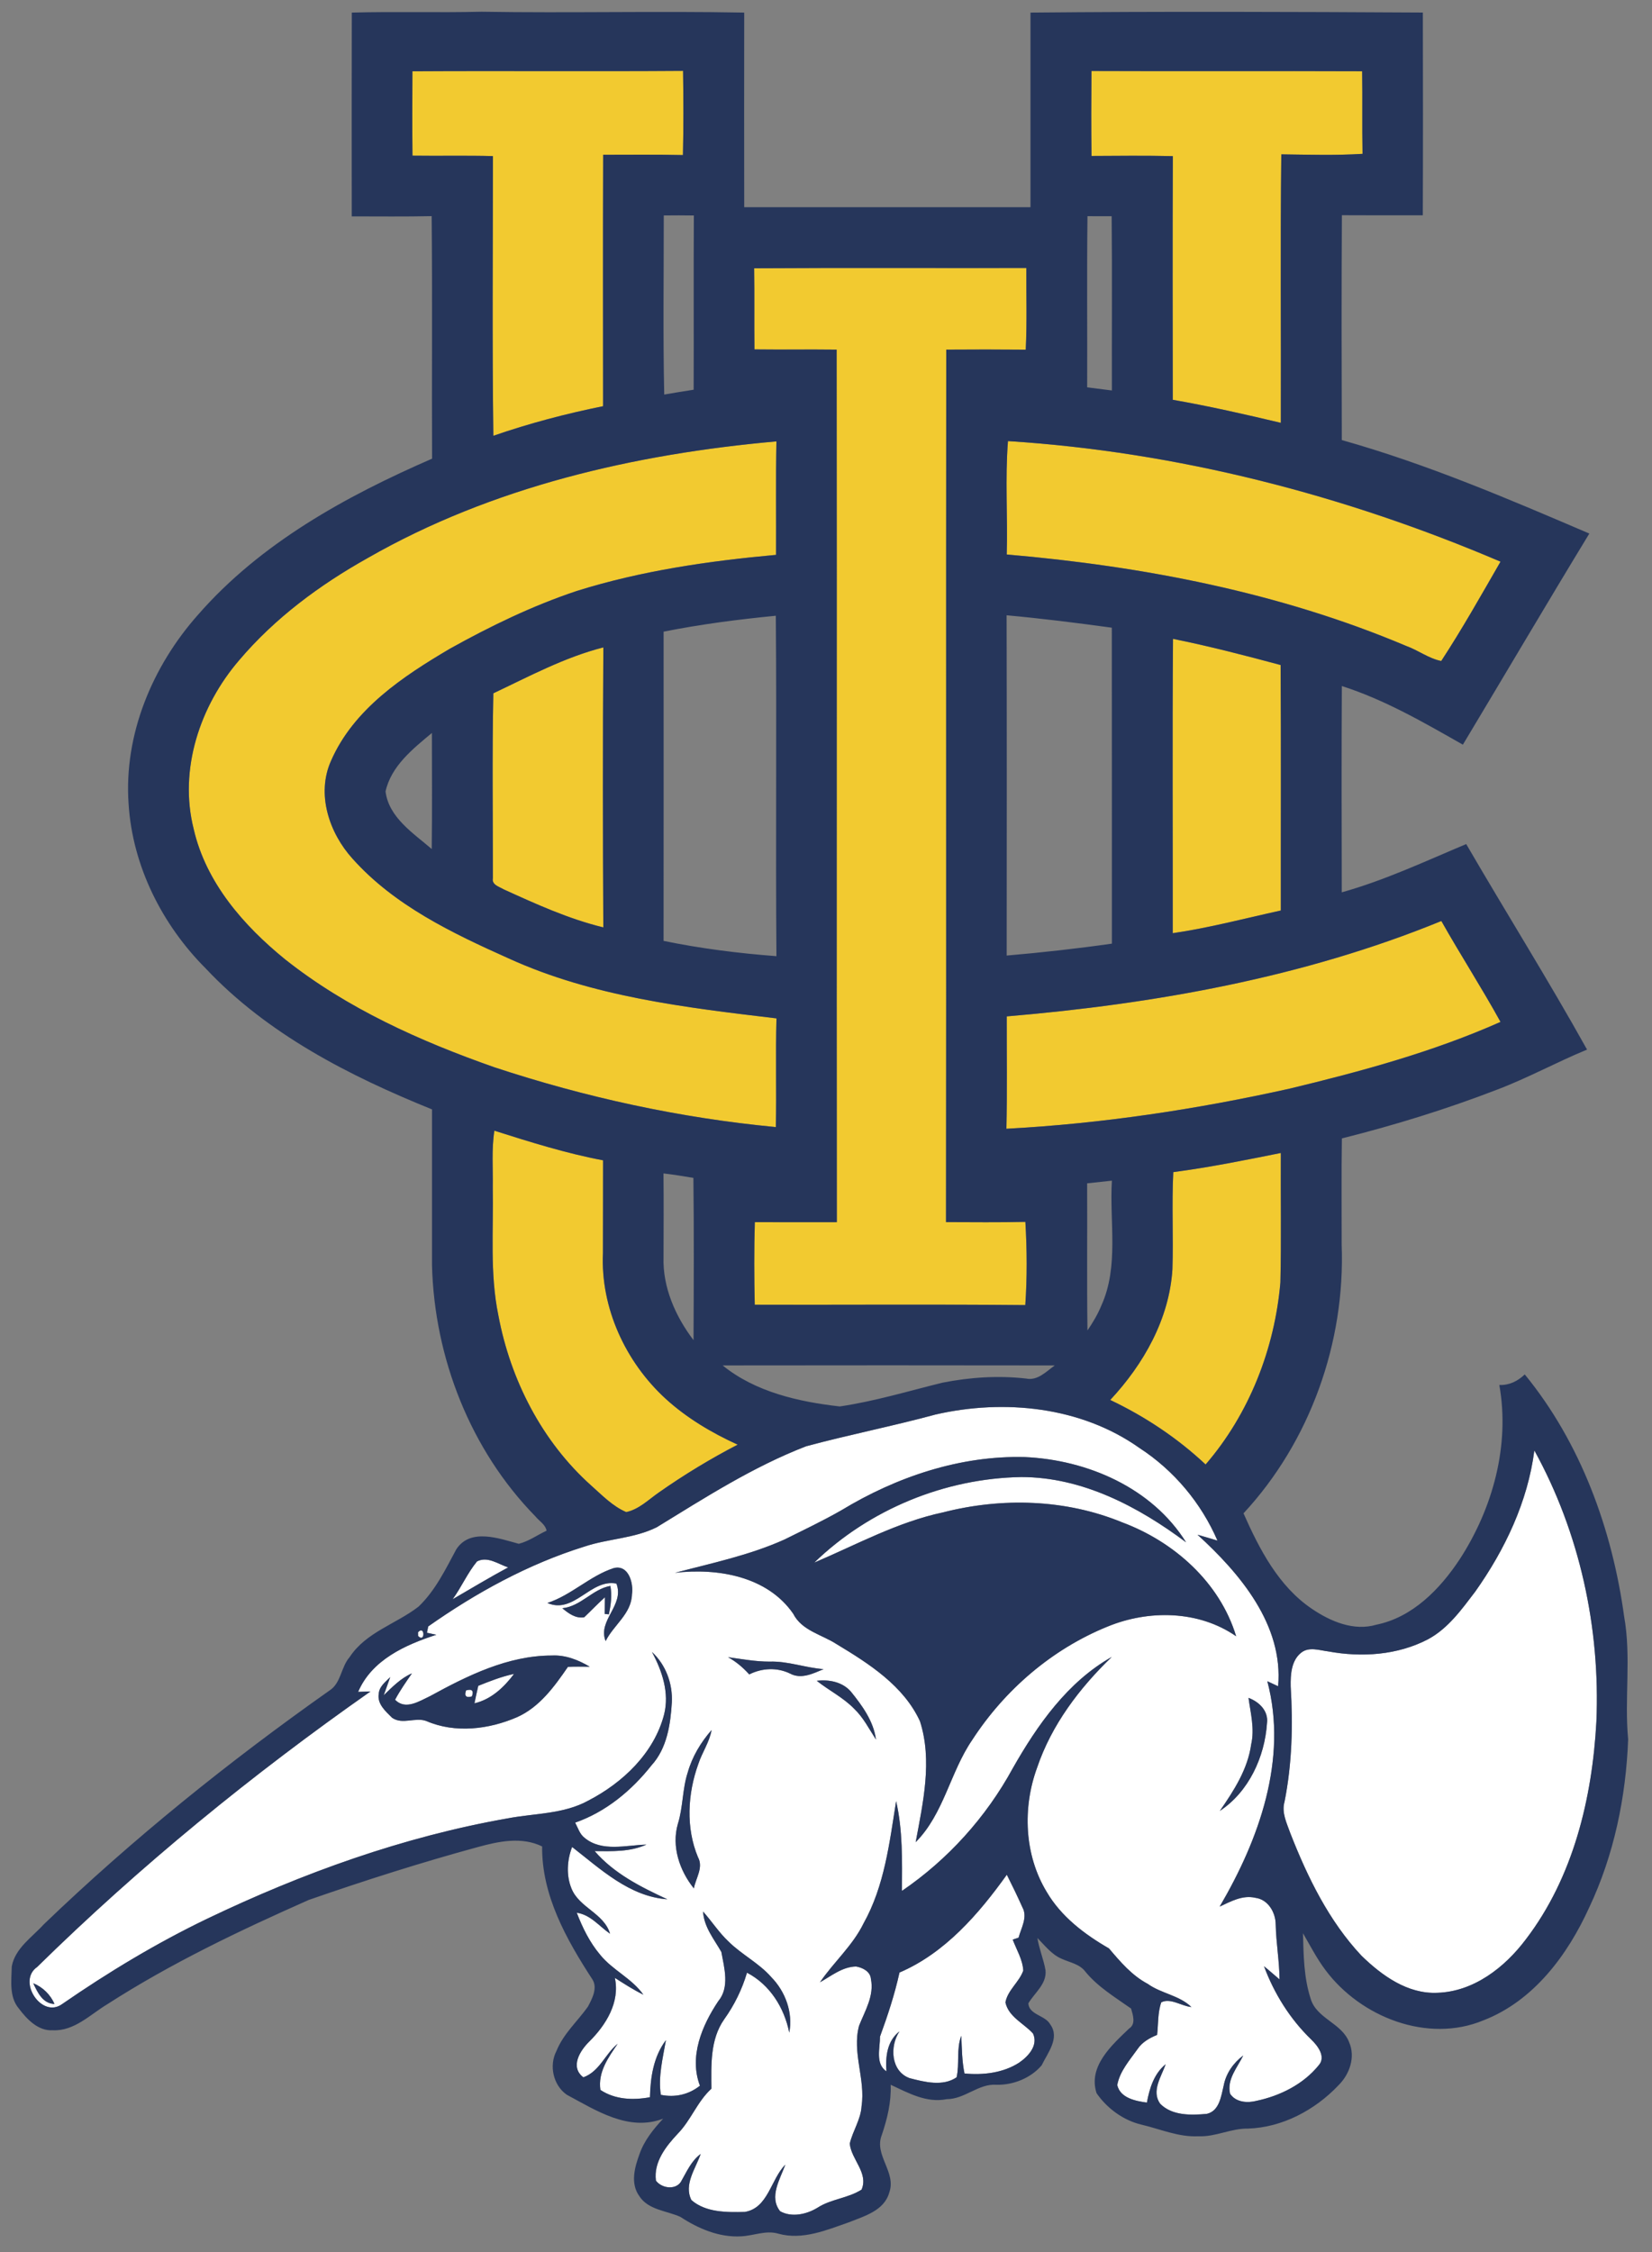
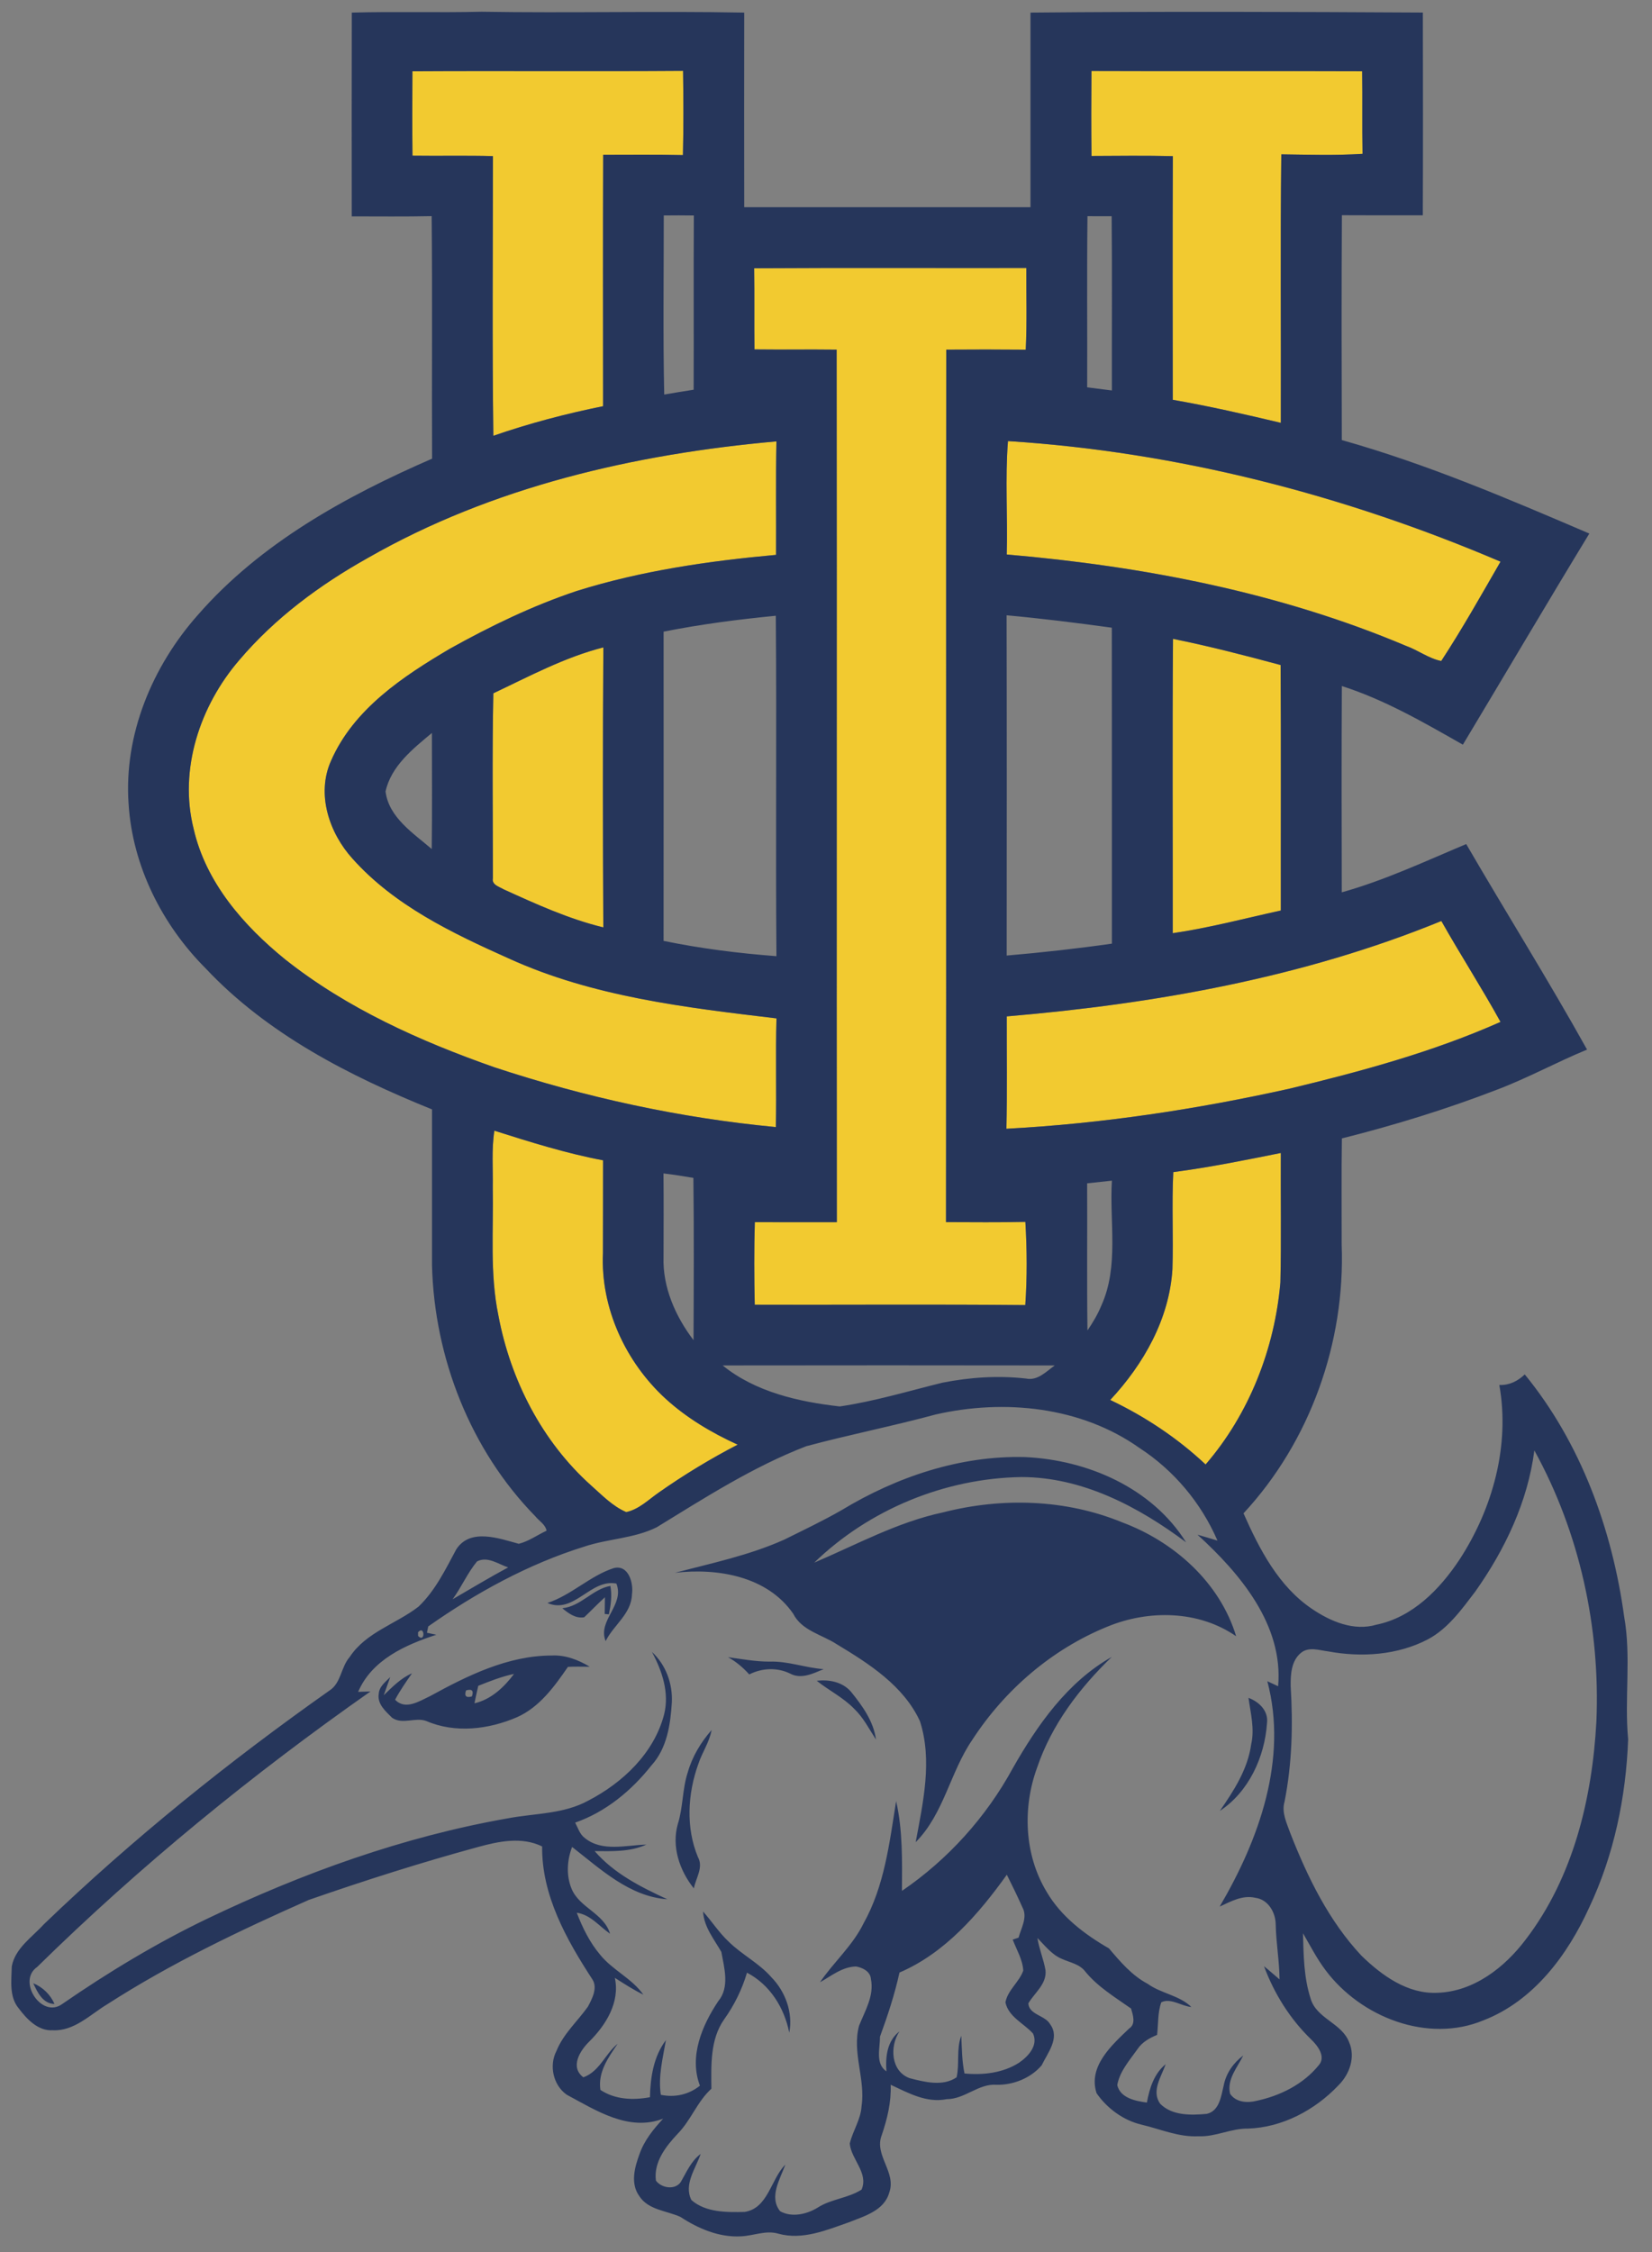
<svg xmlns="http://www.w3.org/2000/svg" version="1.1" id="Layer_1" x="0px" y="0px" width="146.75px" height="200px" viewBox="0 0 146.75 200" style="enable-background:new 0 0 146.75 200;" xml:space="preserve">
  <rect x="0" y="0" width="146.75" height="200" fill="#808080" stroke="none" />
  <path id="color3" style="fill:#F2CA30;" d="M36.642,13.823c-0.025-2.496-0.018-4.997-0.004-7.493  c8.013-0.047,16.026,0.022,24.039-0.036c0.037,2.489,0.047,4.982-0.011,7.475c-2.361-0.055-4.725-0.025-7.086-0.025  c-0.026,7.442-0.011,14.887-0.007,22.329c-3.302,0.667-6.567,1.526-9.748,2.628c-0.11-8.28-0.04-16.56-0.037-24.84  C41.404,13.797,39.025,13.856,36.642,13.823z M104.186,13.863c-0.032,7.211-0.015,14.426-0.007,21.641  c3.225,0.564,6.416,1.289,9.601,2.046c0.026-7.951-0.055-15.897,0.041-23.844c2.404,0.029,4.813,0.106,7.216-0.044  c-0.045-2.445,0.004-4.89-0.034-7.336c-8.013-0.033-16.028,0.011-24.046-0.022c-0.021,2.514-0.025,5.029,0.004,7.544  C99.369,13.834,101.777,13.808,104.186,13.863z M67.021,31.028c2.435,0.029,4.869-0.008,7.303,0.021  c0.026,25.829-0.011,51.657,0.015,77.489c-2.427,0.004-4.857,0.004-7.284-0.003c-0.073,2.441-0.062,4.887-0.007,7.332  c8.009,0.018,16.022-0.045,24.032,0.032c0.169-2.459,0.153-4.935,0.007-7.39c-2.351,0.055-4.7,0.028-7.05,0.021  c0.032-25.828-0.008-51.657,0.021-77.482c2.354-0.018,4.708-0.018,7.062,0.004c0.116-2.416,0.04-4.835,0.054-7.251  c-8.06,0.014-16.12-0.026-24.18,0.022C67.032,26.225,66.992,28.627,67.021,31.028z M68.921,100.09  c0.065-3.218-0.033-6.436,0.055-9.653c-8.075-0.963-16.33-1.919-23.808-5.334c-4.997-2.237-10.14-4.693-13.848-8.844  c-2.08-2.288-3.236-5.748-1.915-8.694c2.006-4.598,6.395-7.501,10.561-9.957c3.602-2.005,7.335-3.814,11.249-5.121  c5.747-1.805,11.743-2.668,17.724-3.214c0.018-3.36-0.033-6.721,0.033-10.077c-12.592,1.12-25.265,4.03-36.315,10.363  c-4.257,2.383-8.247,5.337-11.414,9.074c-3.481,4.048-5.374,9.704-4.038,14.986c1.087,4.755,4.426,8.573,8.119,11.574  c5.502,4.363,11.999,7.27,18.588,9.583C52.02,97.458,60.414,99.285,68.921,100.09z M89.431,49.242  c12.116,1.043,24.239,3.368,35.481,8.12c1.062,0.38,2.006,1.12,3.115,1.339c1.874-2.862,3.555-5.857,5.267-8.822  c-13.873-5.919-28.684-9.751-43.754-10.707C89.276,42.503,89.522,45.893,89.431,49.242z M113.759,59.059  c-3.167-0.853-6.341-1.676-9.559-2.324c-0.069,8.716-0.015,17.428-0.025,26.14c3.239-0.472,6.409-1.314,9.604-2.017  C113.769,73.592,113.806,66.326,113.759,59.059z M43.824,61.571c-0.114,5.472-0.037,10.948-0.04,16.421  c-0.117,0.589,0.563,0.75,0.944,0.981c2.877,1.311,5.78,2.635,8.866,3.385c-0.044-8.287-0.051-16.578,0.003-24.865  C50.161,58.368,47.012,60.063,43.824,61.571z M89.401,100.24c8.467-0.45,16.886-1.721,25.159-3.562  c6.368-1.534,12.734-3.261,18.733-5.926c-1.673-3.035-3.554-5.945-5.256-8.961c-12.264,5.015-25.455,7.361-38.607,8.471  C89.423,93.589,89.474,96.917,89.401,100.24z M52.511,131.918c0.97,0.86,1.915,1.852,3.119,2.364  c1.138-0.245,1.977-1.105,2.903-1.746c2.233-1.566,4.572-2.986,6.995-4.242c-2.31-1.055-4.528-2.368-6.409-4.088  c-3.559-3.263-5.78-8.072-5.557-12.934c0.015-2.741,0-5.487,0.011-8.229c-3.284-0.619-6.479-1.625-9.656-2.632  c-0.26,1.666-0.114,3.354-0.143,5.034c0.074,3.787-0.274,7.624,0.498,11.368C45.347,122.544,48.14,128.005,52.511,131.918z   M113.779,102.39c-3.17,0.64-6.343,1.28-9.553,1.701c-0.146,2.874,0.015,5.754-0.077,8.631c-0.278,4.415-2.559,8.427-5.524,11.604  c3.094,1.469,5.975,3.387,8.472,5.729c3.876-4.491,6.134-10.278,6.643-16.164C113.831,110.058,113.755,106.222,113.779,102.39z" />
-   <path id="color2" style="fill:#FFFFFF;" d="M113.663,175.785c-0.015-1.632-0.305-3.243-0.341-4.872  c-0.006-1.072-0.67-2.229-1.808-2.375c-1.139-0.265-2.179,0.325-3.17,0.782c3.495-5.947,6.072-13.09,4.234-20.015  c0.242,0.113,0.722,0.337,0.959,0.446c0.483-5.443-3.386-10.019-7.16-13.456c0.59,0.176,1.183,0.334,1.772,0.523  c-1.442-3.342-3.869-6.237-6.922-8.222c-5.19-3.686-12.021-4.37-18.112-2.979c-3.807,1.032-7.687,1.794-11.494,2.818  c-4.715,1.816-8.991,4.566-13.277,7.193c-2.014,1.007-4.334,1.014-6.446,1.724c-4.979,1.552-9.608,4.097-13.859,7.087  c-0.029,0.139-0.084,0.421-0.113,0.561c0.208,0.044,0.626,0.132,0.834,0.179c-2.76,0.897-5.725,2.226-6.947,5.07  c0.274-0.008,0.823-0.025,1.098-0.037C22.417,157.571,12.45,165.7,3.299,174.684c-1.804,1.255,0.399,4.612,2.218,3.295  c4.1-2.83,8.383-5.414,12.877-7.577c8.481-4.061,17.424-7.288,26.704-8.918c2.401-0.457,4.974-0.368,7.17-1.581  c3.064-1.589,5.842-4.225,6.728-7.654c0.479-1.926-0.179-3.862-1.083-5.546c1.234,1.143,1.849,2.805,1.768,4.481  c-0.117,1.955-0.432,4.085-1.805,5.589c-1.771,2.244-4.059,4.14-6.783,5.089c0.249,0.464,0.402,1.028,0.849,1.361  c1.538,1.263,3.668,0.638,5.48,0.589c-1.442,0.659-3.053,0.59-4.597,0.579c1.72,1.994,4.107,3.191,6.457,4.279  c-3.364-0.242-5.934-2.68-8.46-4.646c-0.446,1.16-0.534,2.512-0.062,3.675c0.688,1.731,2.885,2.196,3.434,4.031  c-0.959-0.66-1.739-1.695-2.958-1.864c0.509,1.325,1.146,2.625,2.068,3.72c1.106,1.376,2.823,2.1,3.847,3.555  c-0.882-0.433-1.709-0.968-2.533-1.494c0.472,2.159-0.79,4.191-2.266,5.651c-0.831,0.813-1.742,2.267-0.531,3.182  c1.446-0.517,1.929-2.072,3.049-2.98c-0.834,1.226-1.768,2.515-1.534,4.099c1.307,0.868,2.903,0.927,4.4,0.649  c0.044-1.78,0.319-3.61,1.42-5.071c-0.275,1.604-0.699,3.218-0.454,4.857c1.245,0.26,2.478-0.014,3.474-0.809  c-0.981-2.588,0.183-5.344,1.629-7.507c1.028-1.234,0.534-2.954,0.274-4.374c-0.655-1.143-1.545-2.212-1.625-3.588  c0.78,0.874,1.417,1.874,2.277,2.679c1.171,1.153,2.69,1.9,3.781,3.146c1.255,1.276,1.944,3.15,1.6,4.931  c-0.443-2.208-1.72-4.266-3.755-5.323c-0.439,1.486-1.127,2.885-2.028,4.143c-1.26,1.791-1.149,4.078-1.135,6.161  c-1.249,1.135-1.809,2.785-2.976,3.983c-1.058,1.123-2.167,2.525-1.951,4.177c0.487,0.665,1.68,0.862,2.2,0.139  c0.516-0.886,0.922-1.878,1.776-2.508c-0.439,1.292-1.523,2.701-0.824,4.096c1.263,1.109,3.148,1.095,4.741,1.055  c2.085-0.344,2.298-2.885,3.602-4.199c-0.461,1.285-1.475,2.867-0.461,4.137c1.021,0.574,2.357,0.278,3.324-0.315  c1.2-0.778,2.712-0.834,3.91-1.606c0.64-1.475-0.923-2.683-1.048-4.085c0.264-1.138,0.982-2.138,1.048-3.328  c0.361-2.393-0.864-4.768-0.221-7.145c0.527-1.325,1.354-2.661,1.051-4.147c-0.051-0.67-0.735-1.007-1.317-1.109  c-1.216,0.023-2.192,0.835-3.207,1.402c1.218-1.794,2.903-3.25,3.865-5.22c1.867-3.331,2.31-7.172,2.899-10.868  c0.596,2.613,0.53,5.308,0.517,7.973c4.082-2.785,7.479-6.549,9.843-10.887c2.182-3.839,4.868-7.673,8.796-9.891  c-2.866,2.76-5.345,6.028-6.633,9.832c-1.307,3.566-1.143,7.75,0.853,11.036c1.285,2.196,3.364,3.768,5.531,5.018  c1.011,1.191,2.039,2.405,3.444,3.148c1.202,0.863,2.793,1.007,3.878,2.057c-0.887-0.08-1.853-0.834-2.676-0.417  c-0.327,0.919-0.257,1.929-0.37,2.893c-0.674,0.274-1.325,0.64-1.739,1.259c-0.699,0.991-1.581,1.966-1.801,3.195  c0.263,1.154,1.629,1.421,2.632,1.556c0.23-1.266,0.633-2.569,1.669-3.407c-0.381,1.097-1.296,2.379-0.49,3.51  c1.065,1.076,2.741,1.024,4.136,0.9c1.136-0.253,1.281-1.592,1.509-2.521c0.205-1.084,0.864-2.01,1.735-2.665  c-0.523,1.072-1.472,2.115-1.168,3.401c0.516,0.768,1.545,0.838,2.364,0.622c2.087-0.443,4.137-1.466,5.498-3.142  c0.692-0.765-0.087-1.757-0.666-2.313c-1.874-1.812-3.275-4.059-4.184-6.493C112.752,174.991,113.198,175.394,113.663,175.785z   M2.951,176.122c0.846,0.348,1.519,1.003,1.892,1.842C3.797,177.945,3.332,176.928,2.951,176.122z M50.45,148.028  c-1.204,1.749-2.518,3.576-4.521,4.469c-2.504,1.084-5.491,1.45-8.05,0.344c-0.984-0.376-2.123,0.356-3.053-0.296  c-0.564-0.564-1.336-1.223-1.182-2.12c0.037-0.654,0.601-1.062,1.021-1.489c-0.187,0.538-0.388,1.072-0.578,1.611  c0.768-0.733,1.515-1.516,2.507-1.943c-0.527,0.764-1.062,1.521-1.497,2.341c0.911,0.96,2.171,0.118,3.111-0.321  c3.331-1.823,6.915-3.598,10.798-3.603c1.212-0.065,2.361,0.385,3.383,0.996C51.742,148.017,51.094,147.991,50.45,148.028z   M51.896,143.624c-0.762,0.129-1.398-0.348-1.944-0.802c1.669-0.176,2.676-1.701,4.268-1.983c0.162,0.846,0.041,1.69-0.131,2.525  l-0.37-0.036c0.004-0.37,0.015-1.113,0.019-1.483C53.104,142.417,52.515,143.036,51.896,143.624z M56.138,141.592  c-0.051,1.729-1.628,2.714-2.339,4.148c-0.74-1.853,1.709-3.185,0.956-5.11c-2.306-0.446-3.745,2.749-6.128,1.725  c2.138-0.7,3.774-2.409,5.89-3.097C55.838,138.921,56.289,140.593,56.138,141.592z M112.55,153.024  c-0.201,3.006-1.621,6.103-4.191,7.797c1.245-1.794,2.482-3.708,2.786-5.915c0.318-1.376-0.051-2.76-0.238-4.126  C111.851,151.132,112.689,151.936,112.55,153.024z M62.031,156.656c-0.948,2.631-1.124,5.655-0.029,8.275  c0.505,0.911-0.198,1.863-0.366,2.771c-1.27-1.581-2.002-3.727-1.42-5.736c0.469-1.486,0.392-3.078,0.875-4.558  c0.396-1.404,1.164-2.68,2.12-3.77C63.02,154.716,62.368,155.628,62.031,156.656z M70.176,148.617  c-1.161-0.557-2.485-0.491-3.62,0.08c-0.546-0.607-1.168-1.135-1.885-1.529c1.223,0.164,2.445,0.395,3.683,0.392  c1.636-0.056,3.188,0.553,4.81,0.67C72.226,148.617,71.168,149.159,70.176,148.617z M75.883,151.754  c-0.97-1.007-2.244-1.625-3.327-2.489c1.087-0.132,2.28,0.099,3.03,0.96c1.008,1.248,2.011,2.621,2.229,4.257  C77.204,153.548,76.699,152.53,75.883,151.754z M98.373,144.455c-4.912,1.994-9.118,5.611-12,10.049  c-1.972,2.87-2.518,6.563-5.032,9.092c0.651-3.507,1.505-7.24,0.381-10.74c-1.449-3.15-4.521-5.109-7.391-6.838  c-1.321-0.863-3.104-1.196-3.873-2.715c-2.303-3.332-6.728-4.07-10.498-3.628c3.272-0.86,6.621-1.559,9.722-2.954  c1.703-0.846,3.422-1.661,5.07-2.606c4.883-2.958,10.538-4.869,16.289-4.718c5.556,0.249,11.292,2.727,14.32,7.569  c-4.243-3.167-9.214-5.795-14.639-5.795c-6.787,0.11-13.515,2.877-18.391,7.6c3.767-1.603,7.402-3.605,11.439-4.462  c5.228-1.34,10.889-1.183,15.908,0.882c4.602,1.713,8.679,5.326,10.129,10.118C106.48,143.002,102.037,142.943,98.373,144.455z   M136.299,128.807c4.031,7.307,5.868,15.77,5.51,24.09c-0.37,6.815-2.058,13.826-6.267,19.331c-1.871,2.489-4.62,4.638-7.849,4.744  c-2.653,0.128-4.941-1.534-6.753-3.295c-2.892-3.085-4.781-6.954-6.311-10.857c-0.318-0.905-0.806-1.846-0.521-2.822  c0.67-3.371,0.755-6.827,0.545-10.246c-0.018-1.039,0.052-2.291,0.938-2.987c0.699-0.548,1.61-0.204,2.402-0.109  c2.957,0.545,6.148,0.337,8.851-1.073c1.789-0.955,2.998-2.657,4.202-4.235C133.682,137.625,135.714,133.367,136.299,128.807z   M45.138,139.195c-1.669,0.9-3.294,1.878-4.931,2.829c0.787-1.08,1.318-2.332,2.167-3.36  C43.312,138.174,44.26,138.905,45.138,139.195z M37.14,145.283l-0.007-0.327C37.755,144.271,37.785,145.955,37.14,145.283z   M42.484,149.712c1.036-0.414,2.08-0.828,3.178-1.058c-0.882,1.183-2.035,2.269-3.515,2.609  C42.247,150.74,42.375,150.227,42.484,149.712z M41.921,150.652c-0.52,0.146-0.692-0.033-0.52-0.534  C41.928,149.965,42.101,150.145,41.921,150.652z M91.759,180.581c0.501,1.054-0.421,2.046-1.234,2.599  c-1.42,0.915-3.198,1.116-4.847,0.959c-0.229-1.105-0.233-2.233-0.284-3.353c-0.459,1.189-0.14,2.481-0.418,3.693  c-1.224,0.835-2.848,0.417-4.177,0.073c-1.669-0.611-1.778-2.834-0.899-4.151c-1.106,0.856-1.249,2.248-1.157,3.551  c-1.011-0.695-0.563-2.061-0.571-3.087c0.681-1.861,1.304-3.748,1.731-5.691c4.037-1.727,7.031-5.19,9.536-8.686  c0.482,0.958,0.951,1.925,1.391,2.909c0.472,0.864-0.121,1.827-0.349,2.68l-0.52,0.172c0.34,0.898,0.882,1.769,0.938,2.749  c-0.359,1.029-1.384,1.732-1.585,2.826C89.595,179.116,90.938,179.68,91.759,180.581z" />
  <path id="color1" style="fill:#26365B;" d="M144.275,143.551c-1.061-7.73-3.847-15.41-8.828-21.494  c-0.623,0.597-1.38,0.974-2.26,0.938c0.96,5.376-0.589,10.984-3.539,15.509c-1.746,2.632-4.173,5.125-7.384,5.78  c-1.998,0.59-4.056-0.282-5.698-1.392c-2.983-1.998-4.697-5.325-6.103-8.499c5.919-6.376,9.049-15.187,8.72-23.855  c0.007-3.148-0.03-6.297,0.018-9.44c4.682-1.175,9.301-2.599,13.805-4.338c2.723-1.032,5.284-2.441,7.975-3.55  c-3.434-6.165-7.188-12.149-10.735-18.252c-3.642,1.53-7.24,3.221-11.055,4.287c-0.011-6.109-0.026-12.215,0.007-18.321  c3.814,1.222,7.285,3.236,10.751,5.208c3.749-6.244,7.445-12.526,11.234-18.749c-7.204-3.086-14.434-6.179-21.988-8.302  c-0.019-6.655-0.03-13.313,0.007-19.968c2.394,0.015,4.792,0.008,7.188,0.008c0.023-6.003,0.016-12.003,0.004-18.006  c-11.618-0.066-23.239-0.106-34.854,0.004c0.003,5.758,0.003,11.519,0,17.281c-8.479,0.004-16.956,0.004-25.43,0  c-0.007-5.758-0.011-11.519,0-17.281c-7.782-0.147-15.564,0.051-23.347-0.077c-3.84,0.095-7.676-0.029-11.512,0.077  c-0.015,6.032-0.008,12.064-0.004,18.098c2.365,0,4.733,0.029,7.098-0.022c0.07,7.178,0.004,14.357,0.037,21.538  c-7.657,3.331-15.234,7.493-20.795,13.866c-4.052,4.561-6.6,10.641-6.164,16.802c0.348,5.509,2.979,10.732,6.856,14.609  c5.484,5.831,12.768,9.546,20.097,12.511c0,4.624,0,9.246,0,13.866c0.212,8.204,3.422,16.396,9.188,22.281  c0.333,0.41,0.885,0.714,0.988,1.267c-0.82,0.381-1.607,0.956-2.471,1.163c-1.764-0.479-4.301-1.419-5.546,0.487  c-0.963,1.787-1.867,3.672-3.356,5.093c-1.999,1.548-4.667,2.268-6.117,4.477c-0.784,0.894-0.757,2.32-1.801,2.979  c-8.936,6.305-17.482,13.176-25.368,20.756c-1.043,1.149-2.544,2.115-2.848,3.737c-0.025,1.252-0.249,2.694,0.622,3.734  c0.722,0.959,1.721,2.017,3.023,1.939c1.918,0.084,3.317-1.395,4.843-2.313c5.655-3.639,11.754-6.542,17.893-9.261  c4.96-1.725,9.968-3.32,15.034-4.7c1.853-0.509,3.887-0.935,5.699-0.052c-0.051,4.338,2.163,8.273,4.462,11.806  c0.491,0.758-0.022,1.717-0.395,2.423c-0.93,1.308-2.178,2.408-2.793,3.929c-0.677,1.295-0.297,3.049,0.915,3.894  c2.6,1.391,5.502,3.299,8.562,2.123c-0.864,0.93-1.684,1.937-2.105,3.156c-0.432,1.171-0.816,2.588-0.029,3.7  c0.794,1.259,2.431,1.311,3.661,1.866c1.593,1.044,3.448,1.839,5.389,1.729c1.108-0.048,2.214-0.567,3.323-0.234  c2.134,0.59,4.272-0.318,6.264-1.014c1.369-0.549,3.14-1.032,3.583-2.647c0.648-1.808-1.373-3.312-0.666-5.102  c0.49-1.443,0.85-2.929,0.79-4.463c1.567,0.726,3.184,1.641,4.982,1.277c1.607,0.004,2.815-1.395,4.415-1.277  c1.482,0.037,3.053-0.59,4.015-1.727c0.524-1.091,1.638-2.423,0.77-3.624c-0.439-0.827-1.896-0.85-1.951-1.878  c0.553-0.943,1.637-1.713,1.526-2.925c-0.165-0.98-0.57-1.899-0.722-2.881c0.663,0.667,1.256,1.464,2.149,1.845  c0.732,0.338,1.614,0.462,2.123,1.161c1.12,1.358,2.632,2.258,4.049,3.261c0.164,0.567,0.446,1.377-0.173,1.773  c-1.541,1.477-3.671,3.364-2.891,5.747c0.925,1.339,2.372,2.405,3.974,2.786c1.681,0.392,3.31,1.127,5.074,1.035  c1.512,0.069,2.892-0.706,4.399-0.681c3.054-0.099,5.949-1.644,8.028-3.833c0.992-0.974,1.541-2.507,0.959-3.836  c-0.645-1.706-2.892-2.09-3.418-3.865c-0.608-1.871-0.631-3.866-0.682-5.814c0.648,1.107,1.232,2.259,2.01,3.288  c3.118,4.162,9.06,6.511,14.03,4.443c4.447-1.725,7.471-5.799,9.385-10.016c2.204-4.655,3.266-9.806,3.46-14.935  C144.286,150.829,144.92,147.16,144.275,143.551z M113.739,113.891c-0.509,5.886-2.767,11.673-6.643,16.164  c-2.497-2.343-5.378-4.261-8.472-5.729c2.966-3.177,5.246-7.188,5.524-11.604c0.092-2.877-0.069-5.757,0.077-8.631  c3.21-0.421,6.383-1.062,9.553-1.701C113.755,106.222,113.831,110.058,113.739,113.891z M96.572,105.087  c0.732-0.077,1.465-0.158,2.199-0.238c-0.223,3.687,0.642,7.592-0.93,11.077c-0.322,0.786-0.758,1.525-1.24,2.225  C96.543,113.799,96.594,109.442,96.572,105.087z M128.038,81.791c1.702,3.016,3.583,5.926,5.256,8.961  c-5.999,2.665-12.365,4.393-18.733,5.926c-8.273,1.841-16.692,3.112-25.159,3.562c0.072-3.324,0.021-6.651,0.029-9.978  C102.583,89.152,115.774,86.806,128.038,81.791z M89.419,54.641c3.126,0.285,6.237,0.677,9.346,1.102  c0.014,9.353,0,18.705,0.007,28.058c-3.104,0.442-6.222,0.79-9.346,1.058C89.435,74.785,89.441,64.715,89.419,54.641z   M113.779,80.857c-3.195,0.703-6.365,1.545-9.604,2.017c0.011-8.711-0.044-17.424,0.025-26.14c3.218,0.648,6.392,1.472,9.559,2.324  C113.806,66.326,113.769,73.592,113.779,80.857z M96.956,6.305c8.017,0.033,16.033-0.011,24.046,0.022  c0.038,2.446-0.011,4.891,0.034,7.336c-2.402,0.15-4.812,0.073-7.216,0.044c-0.096,7.947-0.015,15.893-0.041,23.844  c-3.185-0.757-6.376-1.483-9.601-2.046c-0.008-7.215-0.025-14.43,0.007-21.641c-2.408-0.055-4.816-0.029-7.226-0.015  C96.931,11.334,96.935,8.819,96.956,6.305z M96.602,19.2c0.713,0.007,1.432,0.007,2.148,0.004  c0.052,5.158,0.007,10.315,0.021,15.473c-0.731-0.091-1.467-0.187-2.196-0.278C96.594,29.333,96.543,24.267,96.602,19.2z   M133.294,49.879c-1.712,2.965-3.393,5.959-5.267,8.822c-1.109-0.22-2.054-0.959-3.115-1.339  c-11.242-4.751-23.365-7.076-35.481-8.12c0.092-3.349-0.154-6.739,0.109-10.07C104.61,40.127,119.421,43.96,133.294,49.879z   M91.172,23.802c-0.014,2.416,0.063,4.835-0.054,7.251c-2.354-0.021-4.708-0.021-7.062-0.004  c-0.029,25.825,0.011,51.654-0.021,77.482c2.35,0.007,4.699,0.033,7.05-0.021c0.146,2.455,0.162,4.931-0.007,7.39  c-8.01-0.077-16.022-0.015-24.032-0.032c-0.055-2.445-0.065-4.891,0.007-7.332c2.427,0.007,4.857,0.007,7.284,0.003  c-0.025-25.832,0.012-51.66-0.015-77.489c-2.434-0.029-4.868,0.008-7.303-0.021c-0.029-2.401,0.011-4.803-0.029-7.204  C75.052,23.776,83.112,23.816,91.172,23.802z M93.694,121.259c-0.753,0.541-1.53,1.383-2.551,1.164  c-2.479-0.282-4.989-0.113-7.431,0.369c-3.027,0.747-6.025,1.654-9.114,2.109c-3.646-0.41-7.497-1.282-10.404-3.643  C74.026,121.244,83.858,121.244,93.694,121.259z M61.618,34.611c-0.872,0.135-1.746,0.274-2.614,0.428  c-0.114-5.3-0.037-10.604-0.04-15.905c0.889-0.011,1.782-0.011,2.672,0.003C61.603,24.296,61.64,29.453,61.618,34.611z   M36.642,13.823c-0.025-2.496-0.018-4.997-0.004-7.493c8.013-0.047,16.026,0.022,24.039-0.036c0.037,2.489,0.047,4.982-0.011,7.475  c-2.361-0.055-4.725-0.025-7.086-0.025c-0.026,7.442-0.011,14.887-0.007,22.329c-3.302,0.667-6.567,1.526-9.748,2.628  c-0.11-8.28-0.04-16.56-0.037-24.84C41.404,13.797,39.025,13.856,36.642,13.823z M25.324,85.195  c-3.693-3.002-7.032-6.819-8.119-11.574c-1.336-5.282,0.557-10.938,4.038-14.986c3.167-3.737,7.156-6.691,11.414-9.074  c11.051-6.333,23.724-9.243,36.315-10.363c-0.065,3.356-0.015,6.717-0.033,10.077c-5.981,0.545-11.978,1.409-17.724,3.214  c-3.913,1.307-7.646,3.115-11.249,5.121c-4.166,2.457-8.555,5.359-10.561,9.957c-1.321,2.946-0.165,6.406,1.915,8.694  c3.708,4.151,8.851,6.607,13.848,8.844c7.478,3.415,15.732,4.371,23.808,5.334c-0.088,3.217,0.011,6.435-0.055,9.653  c-8.507-0.805-16.901-2.632-25.009-5.312C37.323,92.465,30.826,89.559,25.324,85.195z M58.949,56.095  c3.295-0.655,6.626-1.087,9.968-1.413c0.085,10.074-0.025,20.155,0.055,30.232c-3.364-0.256-6.721-0.677-10.026-1.358  C58.957,74.404,58.949,65.25,58.949,56.095z M53.594,82.358c-3.086-0.75-5.989-2.075-8.866-3.385  c-0.381-0.231-1.062-0.392-0.944-0.981c0.003-5.473-0.074-10.949,0.04-16.421c3.188-1.508,6.336-3.203,9.773-4.078  C53.543,65.78,53.55,74.071,53.594,82.358z M38.352,75.4c-1.632-1.409-3.817-2.796-4.103-5.114c0.494-2.255,2.431-3.788,4.118-5.194  C38.367,68.529,38.396,71.962,38.352,75.4z M58.938,104.208c0.889,0.103,1.775,0.246,2.658,0.396  c0.055,4.803,0.033,9.608,0.011,14.411c-1.6-2.105-2.749-4.689-2.664-7.376C58.949,109.16,58.964,106.683,58.938,104.208z   M44.271,116.814c-0.772-3.744-0.424-7.581-0.498-11.368c0.029-1.681-0.117-3.368,0.143-5.034c3.177,1.007,6.373,2.013,9.656,2.632  c-0.011,2.741,0.004,5.487-0.011,8.229c-0.223,4.861,1.999,9.671,5.557,12.934c1.881,1.72,4.099,3.033,6.409,4.088  c-2.423,1.256-4.762,2.676-6.995,4.242c-0.926,0.641-1.765,1.501-2.903,1.746c-1.204-0.512-2.148-1.504-3.119-2.364  C48.14,128.005,45.347,122.544,44.271,116.814z M42.375,138.664c0.937-0.49,1.886,0.241,2.764,0.531  c-1.669,0.9-3.294,1.878-4.931,2.829C40.995,140.944,41.525,139.692,42.375,138.664z M37.14,145.283l-0.007-0.327  C37.755,144.271,37.785,145.955,37.14,145.283z M91.759,180.581c0.501,1.054-0.421,2.046-1.234,2.599  c-1.42,0.915-3.198,1.116-4.847,0.959c-0.229-1.105-0.233-2.233-0.284-3.353c-0.459,1.189-0.14,2.481-0.418,3.693  c-1.224,0.835-2.848,0.417-4.177,0.073c-1.669-0.611-1.778-2.834-0.899-4.151c-1.106,0.856-1.249,2.248-1.157,3.551  c-1.011-0.695-0.563-2.061-0.571-3.087c0.681-1.861,1.304-3.748,1.731-5.691c4.037-1.727,7.031-5.19,9.536-8.686  c0.482,0.958,0.951,1.925,1.391,2.909c0.472,0.864-0.121,1.827-0.349,2.68l-0.52,0.172c0.34,0.898,0.882,1.769,0.938,2.749  c-0.359,1.029-1.384,1.732-1.585,2.826C89.595,179.116,90.938,179.68,91.759,180.581z M116.467,181.107  c0.579,0.557,1.358,1.549,0.666,2.313c-1.361,1.676-3.411,2.698-5.498,3.142c-0.819,0.216-1.849,0.145-2.364-0.622  c-0.304-1.286,0.645-2.329,1.168-3.401c-0.871,0.655-1.53,1.581-1.735,2.665c-0.228,0.93-0.373,2.269-1.509,2.521  c-1.395,0.124-3.07,0.176-4.136-0.9c-0.806-1.131,0.109-2.413,0.49-3.51c-1.036,0.838-1.438,2.142-1.669,3.407  c-1.003-0.135-2.369-0.401-2.632-1.556c0.22-1.23,1.102-2.204,1.801-3.195c0.414-0.619,1.065-0.984,1.739-1.259  c0.113-0.964,0.043-1.974,0.37-2.893c0.823-0.417,1.789,0.337,2.676,0.417c-1.085-1.05-2.676-1.193-3.878-2.057  c-1.405-0.743-2.434-1.958-3.444-3.148c-2.167-1.251-4.246-2.822-5.531-5.018c-1.995-3.286-2.159-7.471-0.853-11.036  c1.288-3.804,3.767-7.072,6.633-9.832c-3.928,2.218-6.614,6.052-8.796,9.891c-2.364,4.338-5.761,8.102-9.843,10.887  c0.014-2.665,0.079-5.359-0.517-7.973c-0.59,3.696-1.032,7.537-2.899,10.868c-0.962,1.97-2.646,3.426-3.865,5.22  c1.014-0.567,1.991-1.38,3.207-1.402c0.582,0.103,1.267,0.439,1.317,1.109c0.304,1.486-0.523,2.822-1.051,4.147  c-0.644,2.376,0.582,4.752,0.221,7.145c-0.066,1.19-0.784,2.19-1.048,3.328c0.125,1.402,1.688,2.61,1.048,4.085  c-1.198,0.772-2.71,0.828-3.91,1.606c-0.966,0.594-2.302,0.89-3.324,0.315c-1.014-1.27,0-2.852,0.461-4.137  c-1.303,1.314-1.516,3.855-3.602,4.199c-1.593,0.04-3.478,0.055-4.741-1.055c-0.699-1.395,0.385-2.804,0.824-4.096  c-0.854,0.63-1.26,1.622-1.776,2.508c-0.52,0.724-1.713,0.526-2.2-0.139c-0.216-1.651,0.893-3.054,1.951-4.177  c1.167-1.198,1.728-2.849,2.976-3.983c-0.015-2.083-0.125-4.37,1.135-6.161c0.9-1.259,1.589-2.657,2.028-4.143  c2.035,1.058,3.313,3.115,3.755,5.323c0.344-1.78-0.344-3.654-1.6-4.931c-1.091-1.245-2.61-1.992-3.781-3.146  c-0.86-0.805-1.498-1.805-2.277-2.679c0.08,1.376,0.97,2.444,1.625,3.588c0.26,1.42,0.754,3.14-0.274,4.374  c-1.446,2.163-2.61,4.919-1.629,7.507c-0.995,0.795-2.229,1.068-3.474,0.809c-0.245-1.64,0.179-3.254,0.454-4.857  c-1.102,1.461-1.376,3.291-1.42,5.071c-1.497,0.277-3.093,0.219-4.4-0.649c-0.234-1.584,0.699-2.873,1.534-4.099  c-1.121,0.907-1.604,2.463-3.049,2.98c-1.211-0.915-0.3-2.369,0.531-3.182c1.475-1.46,2.737-3.492,2.266-5.651  c0.824,0.526,1.651,1.061,2.533,1.494c-1.025-1.455-2.741-2.179-3.847-3.555c-0.922-1.095-1.559-2.395-2.068-3.72  c1.219,0.169,1.999,1.204,2.958,1.864c-0.549-1.835-2.746-2.3-3.434-4.031c-0.472-1.163-0.384-2.515,0.062-3.675  c2.526,1.966,5.096,4.403,8.46,4.646c-2.35-1.088-4.737-2.285-6.457-4.279c1.544,0.011,3.155,0.08,4.597-0.579  c-1.812,0.049-3.942,0.674-5.48-0.589c-0.446-0.333-0.6-0.898-0.849-1.361c2.724-0.949,5.011-2.845,6.783-5.089  c1.373-1.504,1.688-3.634,1.805-5.589c0.081-1.677-0.534-3.339-1.768-4.481c0.904,1.684,1.563,3.62,1.083,5.546  c-0.886,3.43-3.664,6.066-6.728,7.654c-2.196,1.213-4.77,1.124-7.17,1.581c-9.28,1.63-18.223,4.857-26.704,8.918  c-4.495,2.163-8.778,4.747-12.877,7.577c-1.819,1.317-4.022-2.04-2.218-3.295c9.151-8.983,19.119-17.112,29.614-24.471  c-0.275,0.012-0.824,0.029-1.098,0.037c1.222-2.845,4.187-4.173,6.947-5.07c-0.208-0.047-0.626-0.135-0.834-0.179  c0.029-0.14,0.084-0.422,0.113-0.561c4.25-2.99,8.88-5.535,13.859-7.087c2.112-0.71,4.433-0.717,6.446-1.724  c4.286-2.628,8.562-5.377,13.277-7.193c3.807-1.024,7.687-1.786,11.494-2.818c6.091-1.391,12.922-0.706,18.112,2.979  c3.053,1.984,5.479,4.88,6.922,8.222c-0.59-0.189-1.183-0.348-1.772-0.523c3.774,3.438,7.644,8.013,7.16,13.456  c-0.237-0.109-0.717-0.333-0.959-0.446c1.838,6.925-0.739,14.067-4.234,20.015c0.991-0.457,2.031-1.047,3.17-0.782  c1.138,0.146,1.802,1.303,1.808,2.375c0.036,1.629,0.326,3.24,0.341,4.872c-0.465-0.392-0.911-0.794-1.38-1.171  C113.191,177.049,114.593,179.296,116.467,181.107z M141.809,152.896c-0.37,6.815-2.058,13.826-6.267,19.331  c-1.871,2.489-4.62,4.638-7.849,4.744c-2.653,0.128-4.941-1.534-6.753-3.295c-2.892-3.085-4.781-6.954-6.311-10.857  c-0.318-0.905-0.806-1.846-0.521-2.822c0.67-3.371,0.755-6.827,0.545-10.246c-0.018-1.039,0.052-2.291,0.938-2.987  c0.699-0.548,1.61-0.204,2.402-0.109c2.957,0.545,6.148,0.337,8.851-1.073c1.789-0.955,2.998-2.657,4.202-4.235  c2.635-3.722,4.667-7.979,5.252-12.54C140.33,136.113,142.167,144.576,141.809,152.896z M109.809,145.309  c-3.328-2.307-7.771-2.365-11.436-0.854c-4.912,1.994-9.118,5.611-12,10.049c-1.972,2.87-2.518,6.563-5.032,9.092  c0.651-3.507,1.505-7.24,0.381-10.74c-1.449-3.15-4.521-5.109-7.391-6.838c-1.321-0.863-3.104-1.196-3.873-2.715  c-2.303-3.332-6.728-4.07-10.498-3.628c3.272-0.86,6.621-1.559,9.722-2.954c1.703-0.846,3.422-1.661,5.07-2.606  c4.883-2.958,10.538-4.869,16.289-4.718c5.556,0.249,11.292,2.727,14.32,7.569c-4.243-3.167-9.214-5.795-14.639-5.795  c-6.787,0.11-13.515,2.877-18.391,7.6c3.767-1.603,7.402-3.605,11.439-4.462c5.228-1.34,10.889-1.183,15.908,0.882  C104.281,136.903,108.358,140.517,109.809,145.309z M56.138,141.592c-0.051,1.729-1.628,2.714-2.339,4.148  c-0.74-1.853,1.709-3.185,0.956-5.11c-2.306-0.446-3.745,2.749-6.128,1.725c2.138-0.7,3.774-2.409,5.89-3.097  C55.838,138.921,56.289,140.593,56.138,141.592z M53.718,143.328c0.004-0.37,0.015-1.113,0.019-1.483  c-0.633,0.572-1.222,1.191-1.841,1.779c-0.762,0.129-1.398-0.348-1.944-0.802c1.669-0.176,2.676-1.701,4.268-1.983  c0.162,0.846,0.041,1.69-0.131,2.525L53.718,143.328z M49.007,147.02c-3.883,0.005-7.467,1.779-10.798,3.603  c-0.94,0.439-2.2,1.281-3.111,0.321c0.436-0.819,0.97-1.577,1.497-2.341c-0.992,0.428-1.739,1.21-2.507,1.943  c0.19-0.539,0.391-1.073,0.578-1.611c-0.421,0.428-0.985,0.835-1.021,1.489c-0.154,0.897,0.618,1.557,1.182,2.12  c0.93,0.652,2.068-0.08,3.053,0.296c2.559,1.106,5.546,0.74,8.05-0.344c2.002-0.893,3.316-2.72,4.521-4.469  c0.645-0.037,1.292-0.012,1.94-0.012C51.369,147.405,50.219,146.955,49.007,147.02z M41.921,150.652  c-0.52,0.146-0.692-0.033-0.52-0.534C41.928,149.965,42.101,150.145,41.921,150.652z M42.147,151.264  c0.099-0.523,0.227-1.036,0.337-1.552c1.036-0.414,2.08-0.828,3.178-1.058C44.78,149.837,43.627,150.923,42.147,151.264z   M73.164,148.23c-0.938,0.388-1.996,0.93-2.987,0.388c-1.161-0.557-2.485-0.491-3.62,0.08c-0.546-0.607-1.168-1.135-1.885-1.529  c1.223,0.164,2.445,0.395,3.683,0.392C69.989,147.504,71.541,148.112,73.164,148.23z M75.586,150.225  c1.008,1.248,2.011,2.621,2.229,4.257c-0.611-0.934-1.116-1.951-1.933-2.727c-0.97-1.007-2.244-1.625-3.327-2.489  C73.643,149.133,74.836,149.363,75.586,150.225z M110.906,150.78c0.944,0.352,1.783,1.156,1.644,2.244  c-0.201,3.006-1.621,6.103-4.191,7.797c1.245-1.794,2.482-3.708,2.786-5.915C111.463,153.53,111.094,152.146,110.906,150.78z   M61.091,157.409c0.396-1.404,1.164-2.68,2.12-3.77c-0.19,1.076-0.842,1.988-1.179,3.017c-0.948,2.631-1.124,5.655-0.029,8.275  c0.505,0.911-0.198,1.863-0.366,2.771c-1.27-1.581-2.002-3.727-1.42-5.736C60.685,160.48,60.607,158.889,61.091,157.409z   M4.843,177.964c-1.046-0.019-1.511-1.036-1.892-1.842C3.797,176.47,4.47,177.125,4.843,177.964z" />
</svg>